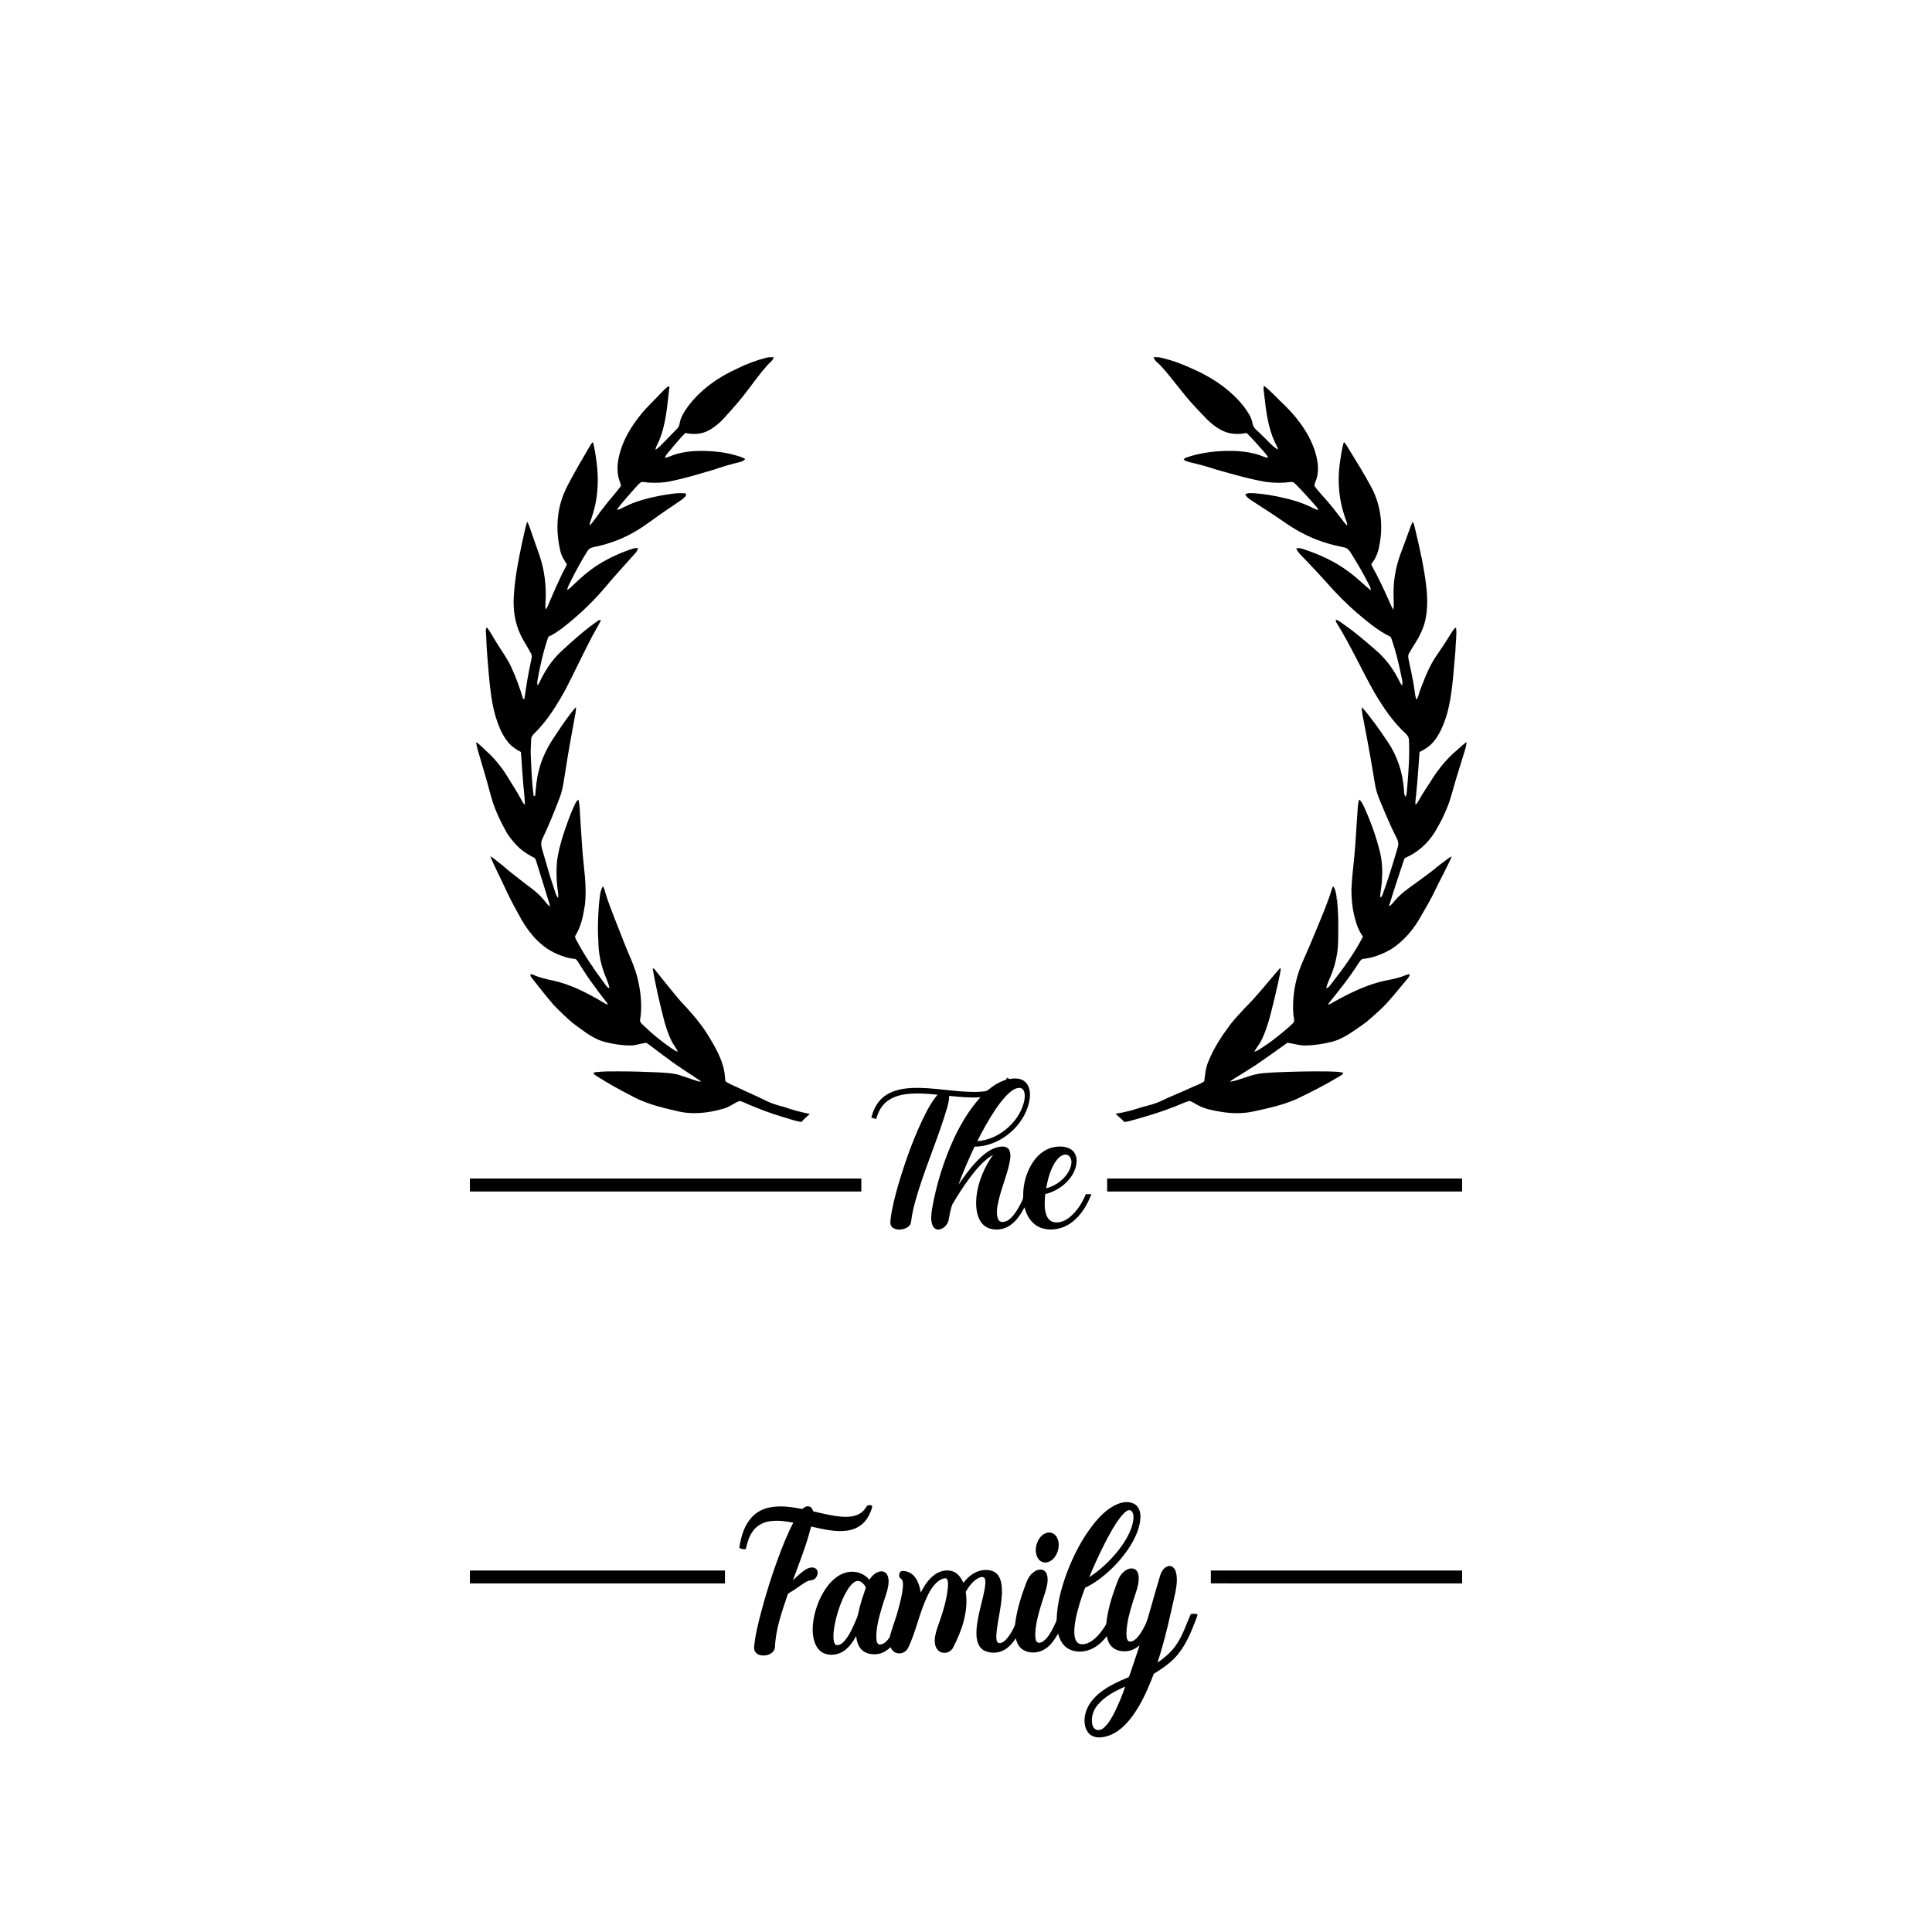
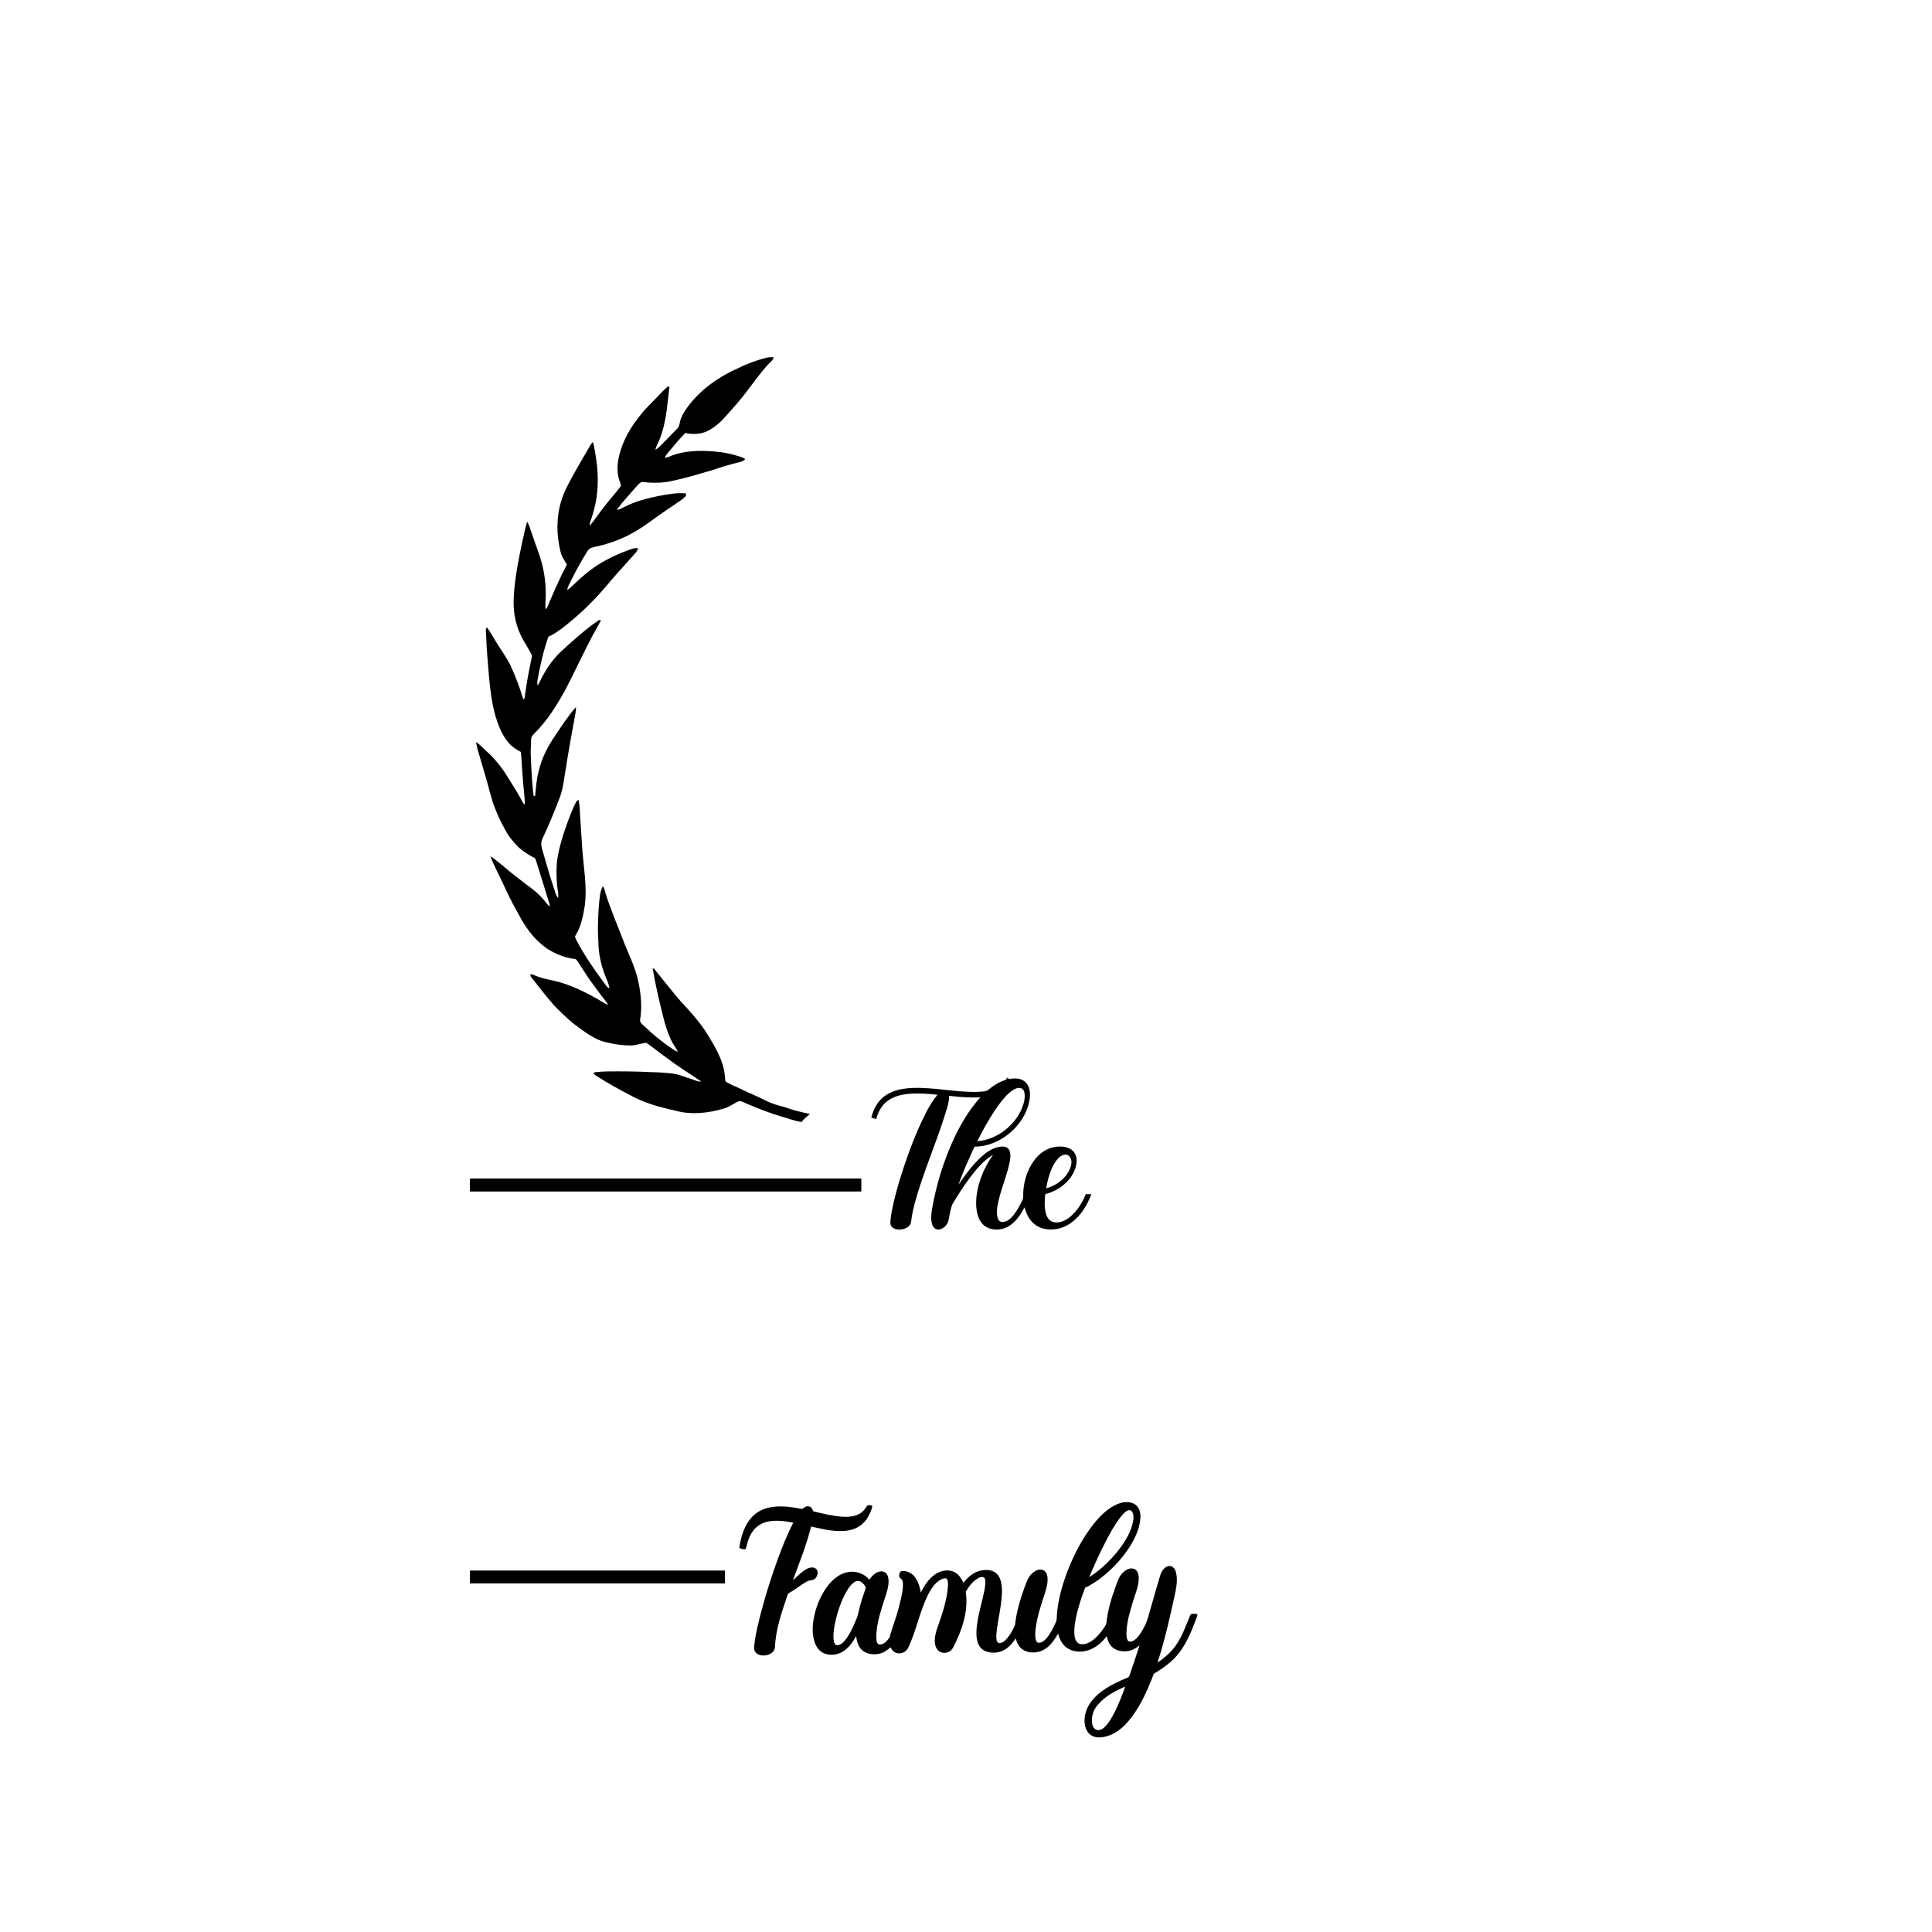
<svg xmlns="http://www.w3.org/2000/svg" version="1.1" viewBox="0 0 2500 2500" height="2500pt" width="2500pt">
  <g id="#000000ff">
    <path d="M 991.56 462.92 C 994.71 462.08 998.00 462.10 1001.24 462.33 C 999.89 466.85 995.74 469.41 992.80 472.79 C 983.68 482.82 975.96 493.99 967.68 504.69 C 958.69 516.92 948.54 528.24 938.33 539.46 C 931.39 547.34 923.23 554.37 913.55 558.63 C 905.08 562.14 895.63 562.21 886.78 560.23 C 879.37 567.73 872.75 575.95 865.93 583.98 C 863.86 586.65 861.19 589.07 860.37 592.47 C 862.20 592.08 864.06 591.66 865.82 590.95 C 880.29 584.62 896.37 583.15 912.00 583.51 C 924.95 583.80 937.95 585.26 950.44 588.79 C 955.19 590.17 960.13 591.26 964.34 594.00 C 962.59 595.91 960.37 597.28 957.82 597.75 C 946.04 600.65 934.36 603.98 922.92 608.00 C 905.43 613.05 888.04 618.52 870.19 622.16 C 860.02 624.67 849.45 625.08 839.03 624.45 C 836.00 624.29 833.00 623.39 829.97 623.73 C 826.83 625.55 824.61 628.52 822.15 631.11 C 814.02 640.44 805.53 649.50 798.19 659.48 C 802.29 659.84 805.50 656.79 809.13 655.39 C 822.48 648.63 837.07 644.90 851.65 641.90 C 863.46 639.74 875.46 637.30 887.51 638.49 C 887.48 639.65 888.08 641.06 887.12 642.03 C 883.92 645.94 879.39 648.38 875.34 651.29 C 867.70 656.70 859.73 661.64 852.18 667.18 C 843.15 673.47 834.46 680.25 825.01 685.91 C 808.73 696.01 790.60 703.07 771.91 707.16 C 767.59 708.03 762.54 708.81 760.16 713.02 C 752.52 725.33 745.49 738.03 739.02 750.99 C 737.16 755.03 734.58 758.85 733.93 763.34 C 737.14 761.97 739.35 759.17 741.90 756.91 C 751.91 747.16 762.58 737.98 774.39 730.47 C 788.29 721.80 803.33 715.03 818.89 709.93 C 821.07 709.18 823.41 709.23 825.69 709.38 C 824.95 711.59 824.00 713.79 822.37 715.50 C 813.92 725.02 805.26 734.35 796.90 743.93 C 789.50 752.19 782.65 760.92 775.10 769.04 C 760.51 785.17 744.33 799.82 727.17 813.17 C 721.54 817.05 716.01 821.22 709.65 823.85 C 703.27 842.02 698.98 860.87 695.61 879.81 C 695.09 882.20 695.08 884.67 695.63 887.07 C 698.17 883.63 699.56 879.54 701.61 875.83 C 707.87 864.22 715.37 853.13 724.98 844.02 C 740.75 829.39 756.80 814.95 774.54 802.72 C 775.54 802.35 776.59 802.27 777.70 802.47 C 773.23 811.62 767.66 820.20 763.20 829.37 C 752.36 850.28 742.48 871.67 731.58 892.55 C 720.68 912.23 708.76 931.70 692.77 947.71 C 690.24 950.24 687.17 953.03 687.29 956.93 C 687.24 962.97 686.59 968.98 686.73 975.03 C 687.50 993.37 688.14 1011.76 690.55 1029.97 C 691.03 1029.94 691.99 1029.87 692.47 1029.83 C 693.60 1018.99 694.18 1008.03 697.14 997.48 C 701.11 980.39 709.47 964.74 719.37 950.40 C 727.55 938.29 735.55 925.96 745.22 914.97 C 745.62 920.62 743.87 926.08 743.06 931.62 C 739.18 952.73 735.26 973.84 732.08 995.07 C 729.85 1007.29 728.87 1019.86 724.48 1031.58 C 717.46 1049.83 710.20 1068.01 701.73 1085.64 C 698.56 1092.12 701.77 1099.14 703.46 1105.55 C 707.55 1119.42 711.31 1133.38 716.04 1147.06 C 717.95 1152.11 718.72 1157.76 722.19 1162.07 C 722.98 1156.93 721.46 1151.87 721.03 1146.78 C 719.89 1135.77 719.80 1124.63 720.84 1113.62 C 723.43 1095.56 729.26 1078.16 735.47 1061.07 C 738.22 1053.73 741.11 1046.42 744.60 1039.40 C 745.43 1037.50 746.83 1035.96 748.44 1034.70 C 750.18 1040.96 750.16 1047.55 750.57 1054.00 C 751.60 1068.48 752.29 1082.97 753.41 1097.44 C 755.04 1121.92 759.83 1146.44 756.84 1171.01 C 754.79 1184.65 752.02 1198.63 744.71 1210.54 C 743.29 1212.61 745.15 1214.86 745.97 1216.79 C 756.10 1235.82 768.15 1253.78 781.12 1270.98 C 783.28 1273.89 785.01 1277.50 788.67 1278.81 C 787.46 1271.43 783.64 1264.85 781.36 1257.79 C 776.74 1244.72 774.20 1230.86 774.25 1216.98 C 773.12 1201.97 773.92 1186.90 774.91 1171.91 C 775.89 1163.48 775.86 1154.47 779.99 1146.84 C 782.33 1149.57 782.64 1153.28 783.73 1156.58 C 790.26 1177.15 798.88 1196.96 806.56 1217.12 C 813.23 1234.67 822.18 1251.50 825.95 1270.03 C 829.51 1286.35 831.00 1303.39 828.27 1319.94 C 827.88 1322.67 830.26 1324.48 831.94 1326.25 C 844.77 1338.50 858.49 1349.91 873.48 1359.46 C 874.64 1360.12 875.94 1360.50 877.22 1360.96 C 874.89 1356.07 871.40 1351.85 868.97 1347.03 C 863.95 1336.83 860.68 1325.90 857.96 1314.91 C 852.80 1294.51 848.10 1273.95 844.55 1253.22 C 845.00 1253.28 845.89 1253.39 846.33 1253.45 C 857.64 1267.48 868.78 1281.63 880.47 1295.34 C 893.86 1309.54 906.95 1324.21 917.07 1340.98 C 925.14 1354.37 933.18 1368.20 936.70 1383.59 C 937.82 1388.69 938.05 1393.93 938.63 1399.12 C 944.54 1403.42 951.61 1405.54 958.05 1408.88 C 968.63 1414.07 979.61 1418.43 990.10 1423.84 C 997.90 1427.85 1006.34 1430.31 1014.82 1432.43 C 1025.58 1436.41 1036.74 1439.13 1047.96 1441.47 C 1044.03 1444.67 1040.34 1448.15 1036.97 1451.93 C 1028.09 1450.42 1019.64 1447.14 1010.98 1444.74 C 996.81 1440.53 982.99 1435.21 969.37 1429.48 C 965.23 1427.95 961.36 1425.42 957.01 1424.64 C 950.02 1427.18 944.25 1432.37 936.98 1434.35 C 916.71 1440.45 894.69 1442.86 874.01 1437.23 C 853.69 1432.68 833.25 1427.28 815.02 1416.90 C 800.69 1409.51 786.59 1401.66 772.96 1393.02 C 771.18 1391.85 769.15 1390.84 768.02 1388.96 C 768.52 1387.29 770.52 1387.58 771.88 1387.27 C 781.21 1386.20 790.62 1386.38 799.99 1386.35 C 817.68 1386.30 835.36 1386.91 853.03 1387.69 C 861.99 1388.49 871.13 1388.48 879.76 1391.32 C 886.66 1393.66 893.56 1395.97 900.46 1398.29 C 902.66 1398.92 904.92 1399.93 907.27 1399.38 C 893.17 1389.58 878.33 1380.84 864.74 1370.31 C 855.77 1364.01 847.25 1357.10 838.37 1350.69 C 837.40 1350.03 836.42 1349.13 835.17 1349.51 C 828.73 1350.33 822.55 1352.89 815.98 1352.81 C 805.31 1352.91 794.69 1351.21 784.34 1348.70 C 767.97 1345.07 754.98 1333.78 741.71 1324.25 C 732.84 1316.84 724.54 1308.75 716.50 1300.45 C 706.93 1289.62 698.27 1278.04 689.20 1266.81 C 687.95 1265.14 686.31 1263.51 686.26 1261.31 C 687.20 1259.66 689.33 1261.38 690.66 1261.63 C 698.42 1265.12 706.76 1266.96 715.06 1268.69 C 738.14 1273.66 759.37 1284.59 779.56 1296.51 C 781.85 1297.89 784.08 1299.69 786.89 1299.80 C 781.54 1292.28 775.54 1285.26 770.31 1277.66 C 762.93 1268.22 756.49 1258.10 750.07 1248.01 C 748.29 1245.51 747.12 1242.14 744.16 1240.83 C 735.93 1240.32 728.03 1237.54 720.50 1234.32 C 700.76 1225.89 685.95 1209.00 675.28 1190.82 C 667.90 1177.41 660.33 1164.09 654.06 1150.11 C 647.68 1136.06 640.38 1122.43 634.41 1108.19 C 638.74 1110.08 642.04 1113.60 645.82 1116.34 C 651.76 1120.70 656.96 1125.97 662.88 1130.35 C 671.82 1137.43 680.86 1144.39 689.98 1151.25 C 695.10 1155.36 699.96 1159.85 704.12 1164.96 C 706.52 1167.73 708.43 1171.02 711.64 1173.00 C 711.17 1168.78 709.40 1164.89 708.24 1160.85 C 704.37 1147.71 700.14 1134.69 696.10 1121.60 C 694.79 1117.93 694.01 1114.05 692.34 1110.54 C 684.66 1106.61 677.10 1102.16 670.86 1096.12 C 663.85 1089.29 657.59 1081.56 653.18 1072.79 C 648.26 1064.15 644.15 1055.07 640.49 1045.84 C 636.02 1034.55 633.39 1022.66 630.09 1011.01 C 626.86 1000.22 623.85 989.37 620.62 978.58 C 618.88 972.50 616.70 966.46 616.13 960.13 C 621.16 963.59 625.19 968.23 629.76 972.25 C 636.49 978.20 642.39 985.02 647.87 992.13 C 654.66 1000.89 659.94 1010.67 665.94 1019.96 C 668.76 1024.52 671.52 1029.13 674.04 1033.87 C 675.49 1036.52 676.72 1039.44 679.17 1041.38 C 679.06 1029.24 676.94 1017.17 676.38 1005.03 C 675.37 994.39 675.02 983.70 674.06 973.07 C 667.87 969.87 661.94 965.91 657.50 960.45 C 649.44 950.81 644.95 938.81 641.21 926.97 C 636.24 909.72 634.27 891.80 632.64 873.98 C 631.30 856.97 629.51 839.98 629.12 822.92 C 629.16 819.23 627.50 815.07 629.91 811.83 C 634.95 817.82 638.24 825.01 642.53 831.53 C 648.90 842.20 656.61 852.11 661.68 863.53 C 667.79 876.66 672.70 890.34 676.85 904.21 C 677.26 904.35 678.07 904.62 678.48 904.76 C 680.54 892.56 681.98 880.25 684.53 868.13 C 685.70 862.32 686.97 856.53 688.05 850.71 C 688.78 847.45 686.49 844.68 685.08 841.98 C 681.42 835.08 676.90 828.65 673.68 821.52 C 666.18 806.22 663.88 788.84 664.82 771.96 C 666.19 748.40 670.68 725.14 675.61 702.11 C 677.87 693.13 679.22 683.91 682.10 675.11 C 685.26 679.86 686.26 685.59 688.37 690.82 C 693.74 707.29 700.91 723.30 703.72 740.50 C 705.43 749.89 706.21 759.46 706.25 769.01 C 706.38 775.52 705.22 782.02 705.98 788.52 C 708.70 785.98 709.58 782.23 711.03 778.95 C 716.22 766.62 721.70 754.41 727.46 742.35 C 729.63 738.32 731.96 734.36 733.52 730.03 C 729.88 724.85 726.46 719.33 725.13 713.06 C 719.92 691.88 719.82 669.22 726.23 648.28 C 730.43 634.23 738.01 621.59 745.02 608.83 C 750.76 598.40 757.05 588.30 762.85 577.92 C 764.02 575.78 765.42 573.77 767.05 571.95 C 767.48 573.26 768.02 574.62 768.34 576.00 C 772.22 595.35 774.78 615.19 772.92 634.93 C 771.82 648.64 768.54 662.13 763.84 675.03 C 763.20 676.67 763.21 678.44 763.19 680.18 C 770.07 672.27 775.59 663.29 782.21 655.18 C 788.85 646.49 796.29 638.46 802.87 629.73 C 804.29 628.09 802.75 625.96 802.37 624.22 C 797.71 612.71 798.45 599.78 801.57 587.98 C 806.36 569.04 816.66 551.96 828.85 536.88 C 836.18 527.59 844.93 519.60 853.01 510.99 C 856.58 507.55 859.72 503.65 863.65 500.60 C 864.45 499.55 866.92 500.35 866.09 501.92 C 863.21 525.58 861.87 550.02 852.01 572.10 C 850.48 575.28 848.67 578.39 848.12 581.93 C 852.68 579.37 856.07 575.31 859.70 571.63 C 865.24 565.86 870.89 560.20 876.47 554.46 C 878.25 552.73 879.06 550.33 879.43 547.93 C 880.80 539.53 885.66 532.27 890.55 525.51 C 906.82 504.01 929.46 487.96 953.91 476.98 C 965.89 470.92 978.56 466.26 991.56 462.92 Z" opacity="1.00" fill="#000000" />
-     <path d="M 1492.77 462.27 C 1500.33 461.48 1507.55 464.21 1514.71 466.19 C 1527.52 469.99 1539.65 475.62 1551.75 481.21 C 1573.64 491.93 1594.03 506.51 1609.26 525.71 C 1614.22 532.39 1619.33 539.49 1620.81 547.88 C 1621.61 554.61 1628.25 557.96 1632.35 562.62 C 1639.52 569.01 1645.43 577.03 1653.80 581.94 C 1653.06 578.21 1651.00 575.00 1649.40 571.63 C 1640.67 552.54 1638.19 531.48 1635.91 510.84 C 1635.78 507.00 1634.08 502.99 1635.70 499.29 C 1643.43 505.17 1649.90 512.49 1656.90 519.18 C 1675.76 536.68 1692.50 557.52 1700.99 582.10 C 1704.81 594.05 1707.46 607.16 1703.58 619.45 C 1702.87 622.62 1700.69 625.57 1700.83 628.83 C 1705.59 635.41 1711.31 641.25 1716.58 647.43 C 1722.54 654.22 1728.14 661.31 1733.61 668.50 C 1736.86 672.36 1739.51 676.77 1743.33 680.16 C 1743.39 675.94 1741.11 672.25 1740.02 668.30 C 1732.68 646.87 1730.63 623.77 1733.46 601.33 C 1734.94 591.49 1735.99 581.48 1739.01 571.97 C 1741.91 574.87 1743.78 578.56 1745.93 582.02 C 1756.04 598.40 1766.17 614.78 1775.23 631.77 C 1786.86 654.46 1790.08 681.10 1784.82 706.00 C 1783.47 714.75 1779.99 723.10 1774.40 730.00 C 1776.09 734.65 1778.83 738.79 1781.13 743.15 C 1785.66 752.27 1790.20 761.38 1794.30 770.71 C 1797.36 776.77 1799.34 783.38 1803.12 789.07 C 1804.09 780.41 1802.85 771.68 1803.31 763.00 C 1803.67 747.70 1806.68 732.47 1811.79 718.06 C 1815.48 708.38 1819.09 698.66 1822.56 688.90 C 1824.43 684.38 1825.48 679.51 1828.09 675.31 C 1829.98 677.81 1830.28 681.01 1831.02 683.96 C 1837.28 710.08 1843.31 736.35 1846.05 763.11 C 1847.78 782.13 1847.02 802.16 1838.27 819.54 C 1834.10 828.87 1827.86 837.03 1822.99 845.97 C 1821.48 848.94 1822.56 852.35 1823.17 855.43 C 1825.86 868.21 1828.76 880.96 1830.52 893.92 C 1831.11 897.76 1831.36 901.71 1832.85 905.36 C 1835.88 901.23 1836.23 895.93 1838.26 891.32 C 1844.33 875.75 1850.30 859.82 1860.31 846.26 C 1865.78 838.05 1871.36 829.91 1876.51 821.49 C 1878.54 818.34 1880.42 815.05 1882.98 812.29 L 1884.23 812.86 C 1885.22 822.49 1883.42 832.31 1883.33 842.03 C 1881.03 865.98 1879.94 890.16 1874.93 913.76 C 1872.71 924.62 1869.11 935.18 1864.35 945.19 C 1861.29 951.24 1857.73 957.13 1852.97 962.00 C 1848.45 966.76 1842.76 970.21 1836.90 973.05 C 1835.51 990.02 1834.66 1007.04 1832.86 1023.97 C 1832.59 1029.79 1831.15 1035.54 1831.59 1041.39 C 1834.13 1039.56 1835.33 1036.59 1836.87 1033.97 C 1842.22 1024.46 1848.62 1015.61 1854.31 1006.31 C 1862.99 993.00 1873.32 980.72 1885.52 970.50 C 1889.56 966.98 1893.38 963.17 1897.80 960.12 C 1897.29 967.01 1894.64 973.51 1892.71 980.09 C 1889.73 989.69 1886.88 999.32 1883.87 1008.90 C 1880.09 1021.14 1877.32 1033.72 1872.39 1045.57 C 1868.83 1054.07 1864.97 1062.47 1860.28 1070.42 C 1851.85 1086.53 1838.61 1100.37 1822.12 1108.29 C 1820.02 1109.41 1817.10 1110.03 1816.68 1112.79 C 1810.15 1132.81 1803.23 1152.74 1797.27 1172.92 C 1800.44 1171.31 1802.40 1168.29 1804.67 1165.69 C 1809.71 1159.70 1815.67 1154.53 1822.00 1149.93 C 1832.31 1142.63 1842.43 1135.07 1852.55 1127.51 C 1857.20 1123.82 1861.64 1119.88 1866.51 1116.47 C 1870.53 1113.65 1874.13 1110.15 1878.67 1108.12 C 1871.87 1123.56 1863.53 1138.27 1856.32 1153.52 C 1851.09 1164.27 1845.12 1174.63 1839.06 1184.93 C 1829.71 1202.10 1816.71 1217.60 1800.18 1228.24 C 1788.95 1234.69 1776.51 1239.66 1763.53 1240.80 C 1760.41 1241.67 1759.11 1245.04 1757.30 1247.41 C 1745.64 1265.86 1731.72 1282.71 1718.19 1299.79 C 1721.23 1299.72 1723.66 1297.80 1726.19 1296.34 C 1744.57 1286.04 1763.66 1276.64 1784.04 1270.99 C 1793.26 1268.42 1802.83 1267.30 1811.97 1264.38 C 1816.08 1263.23 1819.86 1260.99 1824.17 1260.56 C 1823.86 1264.31 1820.87 1266.81 1818.71 1269.59 C 1808.90 1281.07 1799.64 1293.06 1789.00 1303.80 C 1780.32 1311.54 1772.09 1319.86 1762.53 1326.54 C 1750.12 1334.99 1737.84 1344.62 1722.95 1348.18 C 1711.84 1350.93 1700.43 1352.72 1688.98 1352.82 C 1681.13 1353.09 1673.69 1350.25 1666.00 1349.29 C 1652.53 1358.74 1639.25 1368.46 1625.66 1377.73 C 1615.70 1384.12 1605.66 1390.39 1595.60 1396.64 C 1594.13 1397.50 1592.74 1398.50 1591.64 1399.81 C 1604.10 1397.70 1615.60 1391.78 1628.05 1389.56 C 1634.31 1388.38 1640.71 1388.46 1647.04 1387.77 C 1671.35 1386.67 1695.69 1386.05 1720.03 1386.45 C 1726.11 1386.60 1732.25 1386.76 1738.23 1388.05 C 1737.28 1391.07 1734.10 1392.15 1731.67 1393.70 C 1714.54 1404.05 1696.65 1413.05 1678.64 1421.73 C 1660.96 1429.75 1641.88 1433.89 1623.00 1437.98 C 1608.61 1441.32 1593.58 1440.99 1579.08 1438.56 C 1569.17 1436.83 1559.02 1435.03 1550.13 1430.06 C 1546.42 1428.30 1543.08 1425.61 1539.07 1424.63 C 1531.44 1426.60 1524.45 1430.62 1516.94 1433.05 C 1499.07 1440.17 1480.54 1445.34 1462.04 1450.51 C 1459.70 1451.11 1457.33 1451.54 1454.97 1451.92 C 1451.58 1447.91 1447.08 1445.05 1443.69 1441.09 C 1455.36 1439.49 1466.77 1436.27 1477.91 1432.53 C 1486.54 1430.41 1495.20 1428.20 1503.24 1424.32 C 1515.02 1418.55 1527.31 1413.91 1539.20 1408.36 C 1545.56 1405.21 1552.55 1403.32 1558.37 1399.13 C 1559.24 1390.49 1560.21 1381.73 1563.59 1373.64 C 1570.51 1356.39 1580.81 1340.73 1591.85 1325.88 C 1597.73 1318.42 1604.21 1311.48 1610.67 1304.53 C 1626.83 1288.54 1640.83 1270.59 1655.69 1253.42 C 1656.13 1253.36 1657.02 1253.26 1657.47 1253.20 C 1655.75 1264.91 1652.68 1276.37 1650.15 1287.93 C 1645.47 1306.91 1641.51 1326.31 1633.25 1344.15 C 1630.54 1350.15 1626.25 1355.22 1622.94 1360.88 C 1627.16 1360.11 1630.42 1357.17 1634.00 1355.04 C 1643.06 1349.27 1651.53 1342.66 1659.79 1335.81 C 1664.27 1331.94 1669.01 1328.34 1673.05 1323.99 C 1676.10 1321.15 1673.94 1316.74 1673.64 1313.27 C 1671.89 1291.44 1675.55 1269.27 1683.74 1248.99 C 1687.98 1238.39 1693.07 1228.17 1697.28 1217.57 C 1705.02 1198.44 1713.49 1179.60 1720.32 1160.12 C 1721.93 1155.71 1722.84 1151.04 1724.98 1146.83 C 1727.54 1149.23 1727.95 1152.81 1728.74 1156.06 C 1729.27 1158.83 1730.15 1161.73 1729.21 1164.53 C 1729.77 1163.76 1730.54 1163.25 1731.53 1163.56 L 1730.14 1164.22 C 1731.16 1175.79 1731.91 1187.39 1731.74 1199.01 C 1731.53 1210.96 1732.11 1223.02 1730.04 1234.84 C 1728.50 1244.56 1725.74 1254.09 1721.91 1263.16 C 1719.90 1268.30 1717.18 1273.23 1716.23 1278.73 C 1719.89 1277.86 1721.62 1274.39 1723.76 1271.68 C 1738.50 1252.85 1752.66 1233.36 1763.66 1212.07 C 1758.62 1204.82 1755.20 1196.57 1753.22 1187.98 C 1749.92 1175.96 1748.77 1163.47 1748.73 1151.05 C 1749.31 1136.95 1751.01 1122.94 1752.41 1108.92 C 1754.25 1090.67 1754.92 1072.33 1756.37 1054.06 C 1756.76 1047.60 1756.81 1041.00 1758.62 1034.74 C 1761.78 1036.70 1763.24 1040.23 1764.78 1043.46 C 1773.59 1062.71 1780.90 1082.69 1785.83 1103.30 C 1788.80 1115.63 1789.09 1128.46 1788.08 1141.06 C 1787.59 1147.82 1786.21 1154.48 1785.87 1161.25 C 1786.89 1160.61 1788.31 1160.22 1788.61 1158.85 C 1796.18 1138.17 1802.66 1117.10 1808.80 1095.95 C 1810.20 1091.63 1808.83 1087.12 1806.72 1083.31 C 1801.32 1072.76 1796.54 1061.92 1791.90 1051.02 C 1787.22 1039.22 1781.27 1027.73 1779.29 1015.06 C 1774.93 988.24 1770.16 961.50 1764.95 934.83 C 1764.02 928.24 1761.74 921.77 1762.28 915.05 C 1774.66 929.17 1785.41 944.62 1795.88 960.18 C 1807.87 977.86 1814.74 998.79 1816.57 1020.02 C 1817.01 1023.74 1816.32 1028.08 1818.99 1031.13 C 1820.80 1026.64 1820.41 1021.74 1821.09 1017.04 C 1822.73 996.93 1824.22 976.75 1823.13 956.57 C 1822.76 953.62 1820.97 951.11 1818.84 949.15 C 1802.42 934.13 1789.98 915.42 1778.66 896.43 C 1761.75 866.68 1747.82 835.28 1729.67 806.22 C 1728.71 804.91 1728.51 803.30 1728.47 801.75 C 1732.90 803.08 1736.28 806.37 1740.07 808.87 C 1754.15 818.60 1767.08 829.85 1779.97 841.07 C 1793.57 852.44 1804.01 867.24 1811.67 883.14 C 1812.38 884.52 1813.29 885.83 1814.20 887.13 C 1815.61 882.48 1813.71 877.76 1812.95 873.17 C 1809.91 857.63 1805.92 842.27 1800.84 827.27 C 1800.33 826.12 1800.09 824.75 1799.16 823.89 C 1782.88 816.11 1769.13 804.18 1755.41 792.67 C 1741.72 780.69 1728.82 767.81 1716.89 754.08 C 1707.80 743.86 1698.33 733.99 1688.95 724.04 C 1684.79 719.45 1679.57 715.46 1677.26 709.51 C 1680.18 709.00 1683.18 709.35 1685.97 710.37 C 1706.95 717.21 1727.47 726.39 1745.12 739.81 C 1755.26 747.03 1764.04 755.91 1773.60 763.84 C 1774.13 760.09 1771.48 757.08 1770.03 753.88 C 1763.50 740.80 1755.92 728.29 1748.26 715.86 C 1746.29 712.62 1743.76 709.26 1739.82 708.47 C 1730.13 706.34 1720.39 704.30 1711.05 700.91 C 1692.89 694.98 1676.08 685.59 1660.48 674.66 C 1646.65 664.93 1632.23 656.09 1618.15 646.75 C 1615.39 644.99 1613.00 642.70 1611.22 639.96 C 1614.52 637.21 1619.06 638.41 1623.00 638.22 C 1635.27 639.10 1647.45 641.20 1659.46 643.89 C 1671.61 646.44 1683.57 650.10 1694.83 655.40 C 1698.52 656.95 1701.94 659.41 1706.03 659.83 C 1704.73 656.73 1702.29 654.37 1700.08 651.94 C 1692.71 643.64 1685.31 635.36 1677.51 627.46 C 1675.50 625.52 1673.18 622.93 1670.07 623.69 C 1659.42 625.14 1648.53 625.07 1637.90 623.55 C 1616.25 619.82 1595.15 613.60 1574.03 607.69 C 1563.63 604.26 1553.09 601.25 1542.43 598.78 C 1538.66 597.88 1534.74 597.07 1531.58 594.71 C 1532.50 593.52 1533.59 592.39 1535.13 592.03 C 1555.92 584.86 1578.14 582.79 1600.02 583.62 C 1611.51 584.42 1623.11 586.06 1633.84 590.45 C 1636.06 591.36 1638.36 592.06 1640.75 592.51 C 1640.09 589.24 1637.43 587.02 1635.47 584.52 C 1628.12 576.32 1621.02 567.88 1613.08 560.24 C 1601.52 562.74 1588.84 561.86 1578.60 555.53 C 1565.50 548.41 1556.24 536.43 1546.00 525.94 C 1530.21 509.25 1517.44 490.00 1501.84 473.15 C 1498.79 469.55 1493.92 467.17 1492.77 462.27 Z" opacity="1.00" fill="#000000" />
    <path d="M 1303.25 1394.52 C 1304.14 1395.06 1305.05 1395.62 1305.98 1396.19 C 1312.62 1395.15 1320.23 1394.83 1325.78 1399.28 C 1332.25 1404.42 1333.45 1413.49 1332.53 1421.21 C 1330.50 1436.83 1322.25 1451.21 1311.07 1462.11 C 1297.80 1475.05 1279.82 1483.73 1261.08 1483.74 C 1253.50 1499.91 1246.21 1516.24 1240.20 1533.07 C 1249.29 1519.81 1258.87 1506.65 1270.95 1495.93 C 1277.98 1489.76 1286.41 1484.31 1295.99 1483.66 C 1299.71 1483.38 1304.09 1484.49 1305.92 1488.08 C 1308.34 1492.99 1307.36 1498.71 1306.50 1503.90 C 1302.55 1523.14 1294.06 1541.16 1290.71 1560.55 C 1289.87 1566.34 1289.30 1572.60 1291.78 1578.08 C 1292.87 1580.40 1295.52 1581.53 1298.01 1581.21 C 1303.64 1580.75 1308.03 1576.59 1311.45 1572.44 C 1316.06 1566.74 1319.43 1560.18 1322.68 1553.64 C 1323.60 1551.88 1324.10 1549.93 1324.00 1547.96 C 1323.77 1531.93 1328.24 1515.65 1337.51 1502.50 C 1344.16 1493.05 1354.24 1485.48 1365.93 1483.99 C 1373.07 1483.12 1381.08 1483.55 1387.00 1488.11 C 1391.77 1491.77 1393.60 1498.14 1393.07 1503.95 C 1392.14 1515.11 1385.66 1525.12 1377.36 1532.33 C 1370.28 1538.55 1361.67 1542.89 1352.55 1545.20 C 1351.78 1554.09 1350.97 1563.36 1353.91 1571.96 C 1355.37 1576.36 1358.75 1580.41 1363.45 1581.43 C 1371.12 1583.08 1378.80 1579.51 1384.60 1574.70 C 1393.87 1566.92 1400.50 1556.39 1405.02 1545.26 C 1407.42 1545.24 1409.83 1545.24 1412.26 1545.26 C 1406.95 1558.98 1399.20 1572.29 1387.36 1581.37 C 1377.52 1589.02 1364.42 1592.65 1352.11 1590.24 C 1344.93 1588.88 1338.30 1584.90 1333.77 1579.17 C 1329.77 1574.28 1327.37 1568.34 1325.72 1562.31 C 1320.92 1571.17 1315.29 1580.08 1306.76 1585.79 C 1299.64 1590.65 1290.43 1592.19 1282.09 1590.10 C 1275.28 1588.54 1269.70 1583.38 1266.94 1577.06 C 1262.81 1567.73 1262.59 1557.19 1263.68 1547.20 C 1266.03 1528.07 1274.02 1509.94 1285.07 1494.27 C 1272.73 1501.49 1263.52 1512.78 1254.97 1524.00 C 1246.77 1535.03 1239.28 1546.59 1232.36 1558.45 C 1229.67 1565.22 1228.86 1572.56 1227.27 1579.64 C 1225.73 1585.22 1220.93 1590.15 1215.08 1590.98 C 1211.29 1591.59 1207.81 1588.84 1206.59 1585.40 C 1204.00 1578.56 1205.03 1571.03 1206.14 1563.99 C 1211.65 1532.48 1221.26 1501.68 1234.66 1472.63 C 1243.66 1453.69 1254.54 1435.42 1268.70 1419.86 C 1255.18 1420.70 1241.66 1419.46 1228.23 1418.05 C 1228.05 1428.46 1223.94 1438.16 1221.03 1448.00 C 1209.43 1483.89 1194.34 1518.61 1184.22 1554.99 C 1181.87 1563.52 1179.97 1572.20 1178.94 1581.01 C 1178.58 1584.77 1175.60 1587.67 1172.30 1589.16 C 1166.84 1591.59 1159.72 1592.10 1154.78 1588.29 C 1151.28 1585.54 1152.11 1580.70 1152.51 1576.87 C 1154.44 1561.51 1158.51 1546.53 1162.77 1531.69 C 1172.41 1499.62 1183.71 1467.87 1199.11 1438.07 C 1203.14 1430.50 1207.54 1423.07 1213.15 1416.55 C 1199.69 1415.27 1186.07 1414.08 1172.59 1415.80 C 1163.41 1417.00 1154.11 1419.82 1146.91 1425.86 C 1140.09 1431.43 1136.05 1439.62 1133.86 1448.02 C 1131.72 1447.42 1129.58 1446.82 1127.46 1446.24 C 1129.92 1436.45 1134.52 1426.85 1142.34 1420.22 C 1152.42 1411.50 1166.08 1408.60 1179.05 1407.90 C 1208.52 1406.39 1237.60 1414.09 1267.06 1412.79 C 1271.24 1412.23 1276.22 1412.92 1279.50 1409.70 C 1285.96 1404.24 1293.39 1399.88 1301.47 1397.31 C 1302.05 1396.37 1302.64 1395.43 1303.25 1394.52 M 1306.03 1414.07 C 1298.76 1420.55 1292.98 1428.48 1287.53 1436.50 C 1279.00 1449.34 1271.51 1462.86 1264.64 1476.65 C 1277.72 1475.82 1290.20 1470.37 1300.45 1462.35 C 1311.96 1453.37 1321.11 1440.95 1324.86 1426.72 C 1325.98 1422.18 1326.65 1417.28 1325.27 1412.73 C 1324.48 1409.98 1322.03 1407.62 1319.05 1407.75 C 1314.00 1407.81 1309.70 1410.93 1306.03 1414.07 M 1375.41 1494.64 C 1370.28 1496.75 1366.79 1501.40 1364.03 1506.03 C 1358.49 1515.75 1355.69 1526.75 1353.70 1537.68 C 1366.67 1534.33 1378.53 1525.47 1384.19 1513.17 C 1386.34 1508.27 1387.72 1502.13 1384.65 1497.32 C 1382.76 1494.26 1378.63 1493.18 1375.41 1494.64 Z" opacity="1.00" fill="#000000" />
    <path d="M 608.04 1525.01 C 776.88 1525.02 945.72 1524.99 1114.57 1525.02 C 1114.54 1530.61 1114.55 1536.21 1114.56 1541.81 C 945.72 1541.80 776.88 1541.78 608.05 1541.82 C 608.04 1536.21 608.05 1530.60 608.04 1525.01 Z" opacity="1.00" fill="#000000" />
-     <path d="M 1432.65 1525.01 C 1585.75 1525.01 1738.85 1525.01 1891.95 1525.00 C 1891.95 1530.60 1891.94 1536.20 1891.96 1541.81 C 1738.86 1541.79 1585.75 1541.80 1432.65 1541.81 C 1432.64 1536.20 1432.64 1530.60 1432.65 1525.01 Z" opacity="1.00" fill="#000000" />
    <path d="M 1447.02 1945.87 C 1454.03 1943.23 1462.59 1942.45 1469.05 1946.89 C 1474.48 1950.67 1476.01 1957.82 1475.70 1964.07 C 1475.01 1975.94 1470.27 1987.17 1464.40 1997.37 C 1455.32 2012.72 1443.32 2026.26 1429.71 2037.74 C 1421.88 2044.29 1413.44 2050.26 1404.13 2054.52 C 1398.97 2067.93 1394.54 2081.69 1391.80 2095.82 C 1390.49 2103.27 1389.42 2110.96 1390.75 2118.49 C 1391.41 2122.22 1393.57 2126.22 1397.47 2127.31 C 1402.73 2128.54 1408.10 2126.41 1412.45 2123.53 C 1419.38 2118.84 1424.76 2112.20 1429.27 2105.23 C 1430.22 2103.59 1431.43 2101.99 1431.65 2100.08 C 1433.43 2083.55 1438.27 2067.53 1443.98 2051.98 C 1446.23 2045.95 1448.21 2039.48 1453.05 2034.96 C 1456.80 2031.28 1462.47 2028.06 1467.78 2030.24 C 1472.00 2031.94 1473.31 2036.91 1473.53 2041.04 C 1473.83 2051.84 1469.23 2061.86 1466.16 2072.00 C 1462.05 2085.33 1458.03 2098.94 1457.63 2112.99 C 1457.73 2116.42 1457.46 2120.38 1459.77 2123.24 C 1462.00 2125.17 1465.39 2123.92 1467.60 2122.51 C 1473.32 2118.43 1476.87 2112.12 1480.17 2106.08 C 1485.30 2097.11 1487.02 2086.79 1490.13 2077.05 C 1493.86 2064.08 1497.43 2051.05 1501.43 2038.16 C 1503.15 2032.80 1506.91 2027.02 1512.99 2026.36 C 1517.19 2026.06 1520.28 2029.74 1521.36 2033.45 C 1524.03 2042.07 1522.61 2051.29 1521.03 2059.99 C 1514.30 2090.68 1507.58 2121.45 1497.83 2151.36 C 1507.55 2144.80 1516.61 2136.93 1522.98 2126.98 C 1530.86 2115.19 1535.09 2101.53 1540.84 2088.71 C 1543.62 2088.09 1546.69 2087.87 1549.43 2088.84 C 1549.67 2090.94 1548.44 2092.89 1547.84 2094.87 C 1541.95 2110.16 1535.89 2125.73 1525.74 2138.78 C 1517.11 2150.24 1505.13 2158.48 1493.04 2165.86 C 1484.16 2188.79 1474.15 2212.08 1457.28 2230.41 C 1448.78 2239.49 1437.64 2246.99 1424.95 2248.05 C 1418.82 2248.77 1411.96 2247.08 1408.09 2241.98 C 1402.77 2235.05 1402.52 2225.53 1404.53 2217.37 C 1407.38 2205.69 1415.58 2196.11 1425.03 2189.06 C 1435.31 2181.32 1447.04 2175.79 1458.89 2170.91 C 1460.77 2170.50 1461.37 2168.66 1461.91 2167.08 C 1466.32 2154.50 1470.42 2141.81 1474.56 2129.14 C 1469.86 2132.99 1464.28 2136.07 1458.13 2136.63 C 1451.16 2137.34 1443.45 2135.79 1438.43 2130.60 C 1434.87 2126.99 1433.19 2122.05 1432.13 2117.22 C 1426.49 2124.59 1419.34 2131.11 1410.61 2134.56 C 1401.85 2138.03 1391.45 2138.36 1383.01 2133.83 C 1375.44 2129.89 1371.25 2121.82 1369.17 2113.87 C 1364.87 2121.34 1359.92 2128.83 1352.58 2133.63 C 1344.11 2139.28 1332.20 2140.11 1323.47 2134.61 C 1318.38 2131.40 1315.76 2125.64 1314.39 2120.00 C 1310.98 2124.96 1307.24 2129.85 1302.22 2133.28 C 1294.58 2138.85 1284.08 2140.10 1275.30 2136.66 C 1270.98 2134.96 1267.59 2131.35 1265.86 2127.09 C 1263.14 2120.45 1263.17 2113.08 1263.82 2106.05 C 1265.56 2088.85 1271.19 2072.39 1274.27 2055.44 C 1274.82 2051.23 1275.77 2046.75 1274.32 2042.65 C 1273.02 2039.60 1269.03 2040.63 1266.69 2041.65 C 1259.08 2045.43 1253.90 2052.63 1249.64 2059.74 C 1253.51 2084.74 1244.77 2109.69 1233.46 2131.64 C 1230.77 2137.53 1223.16 2140.48 1217.24 2137.83 C 1212.95 2136.00 1210.53 2131.48 1209.89 2127.06 C 1208.84 2120.19 1210.63 2113.29 1212.78 2106.82 C 1219.10 2089.08 1225.34 2070.96 1226.70 2052.06 C 1226.58 2048.76 1227.31 2044.10 1223.95 2042.18 C 1217.66 2042.45 1212.43 2046.80 1208.56 2051.42 C 1201.61 2060.00 1197.52 2070.42 1193.69 2080.66 C 1187.44 2097.51 1183.25 2115.13 1175.55 2131.43 C 1173.32 2137.03 1166.93 2140.60 1161.00 2139.21 C 1156.93 2138.46 1154.01 2135.21 1152.40 2131.59 C 1147.96 2135.46 1142.92 2138.98 1137.02 2140.06 C 1129.48 2141.50 1120.84 2140.31 1115.09 2134.88 C 1110.35 2130.25 1108.65 2123.54 1107.81 2117.20 C 1103.97 2124.19 1099.24 2130.93 1092.76 2135.73 C 1085.37 2141.16 1075.17 2143.00 1066.57 2139.49 C 1060.67 2137.12 1056.53 2131.67 1054.42 2125.82 C 1050.82 2115.91 1051.15 2105.03 1052.88 2094.78 C 1055.64 2079.43 1061.63 2064.51 1071.09 2052.06 C 1077.75 2043.46 1086.85 2035.90 1097.89 2034.18 C 1107.89 2032.45 1118.51 2036.39 1125.03 2044.16 C 1128.06 2039.49 1132.24 2035.17 1137.78 2033.71 C 1141.16 2032.71 1145.25 2033.67 1147.34 2036.65 C 1150.00 2040.58 1150.11 2045.60 1149.61 2050.17 C 1148.45 2059.93 1144.35 2068.98 1141.65 2078.36 C 1137.56 2092.20 1133.31 2106.45 1134.06 2121.04 C 1134.24 2123.92 1135.19 2128.45 1139.01 2128.03 C 1144.49 2127.49 1148.39 2122.70 1151.27 2118.43 C 1154.41 2105.92 1159.56 2094.00 1162.64 2081.46 C 1165.12 2072.07 1167.69 2062.63 1168.38 2052.92 C 1168.48 2050.34 1168.56 2047.71 1167.81 2045.25 C 1166.72 2042.88 1163.40 2041.90 1163.42 2038.98 C 1163.38 2036.36 1164.79 2032.68 1167.91 2032.81 C 1173.72 2032.74 1179.46 2035.40 1183.18 2039.86 C 1188.09 2045.73 1190.24 2053.32 1191.51 2060.73 C 1195.94 2051.95 1201.44 2043.30 1209.59 2037.52 C 1216.15 2032.89 1224.90 2030.55 1232.69 2033.29 C 1239.53 2035.56 1243.89 2041.92 1246.63 2048.27 C 1251.77 2041.40 1258.55 2035.41 1266.89 2032.89 C 1273.36 2030.98 1280.78 2030.72 1286.81 2034.14 C 1291.86 2036.99 1294.44 2042.68 1295.56 2048.15 C 1297.49 2058.03 1296.23 2068.16 1294.89 2078.04 C 1293.13 2091.03 1289.82 2103.84 1289.22 2116.97 C 1289.33 2119.99 1288.96 2124.13 1291.98 2125.95 C 1296.57 2126.94 1300.34 2123.25 1303.12 2120.10 C 1307.41 2114.85 1310.93 2108.89 1313.43 2102.61 C 1315.38 2085.67 1320.13 2069.19 1326.06 2053.24 C 1328.23 2047.44 1330.16 2041.22 1334.73 2036.79 C 1338.36 2033.14 1343.59 2029.95 1348.92 2031.40 C 1352.79 2032.35 1354.78 2036.40 1355.32 2040.07 C 1356.32 2046.76 1354.53 2053.47 1352.64 2059.86 C 1347.70 2075.13 1342.38 2090.44 1340.23 2106.42 C 1339.65 2111.55 1339.14 2116.85 1340.32 2121.95 C 1340.74 2123.74 1342.03 2125.75 1344.13 2125.70 C 1348.47 2125.86 1351.84 2122.56 1354.51 2119.54 C 1359.57 2113.46 1362.96 2106.22 1366.26 2099.10 C 1367.96 2095.67 1367.27 2091.73 1367.73 2088.07 C 1369.32 2069.48 1374.49 2051.39 1380.99 2033.98 C 1389.79 2011.09 1401.27 1988.99 1416.84 1969.95 C 1425.14 1960.06 1434.78 1950.60 1447.02 1945.87 M 1450.52 1962.45 C 1441.93 1973.37 1435.44 1985.74 1429.06 1998.03 C 1422.03 2012.08 1415.44 2026.34 1409.44 2040.86 C 1423.31 2032.01 1435.40 2020.56 1445.81 2007.86 C 1454.10 1997.49 1461.55 1986.08 1465.20 1973.20 C 1466.39 1968.54 1467.41 1963.54 1466.16 1958.80 C 1465.49 1956.20 1463.09 1953.36 1460.15 1954.27 C 1456.05 1955.69 1453.22 1959.24 1450.52 1962.45 M 1107.23 2046.24 C 1100.74 2049.68 1096.98 2056.43 1093.54 2062.64 C 1086.90 2075.66 1082.45 2089.76 1079.79 2104.11 C 1078.74 2110.65 1077.78 2117.42 1079.05 2124.01 C 1079.53 2126.02 1080.57 2128.82 1083.06 2128.87 C 1087.68 2128.90 1091.18 2125.27 1093.93 2121.98 C 1100.09 2114.19 1103.90 2104.90 1107.84 2095.87 C 1110.80 2089.63 1111.35 2082.64 1113.44 2076.11 C 1115.30 2068.66 1118.33 2061.53 1120.38 2054.16 C 1118.04 2049.49 1112.98 2043.93 1107.23 2046.24 M 1420.20 2206.41 C 1414.43 2213.30 1411.45 2222.74 1413.48 2231.63 C 1414.22 2234.87 1416.52 2238.20 1420.07 2238.61 C 1423.47 2239.23 1426.67 2237.39 1429.05 2235.12 C 1434.92 2229.62 1438.79 2222.42 1442.44 2215.35 C 1447.66 2204.68 1452.15 2193.66 1456.02 2182.44 C 1442.85 2188.24 1429.47 2195.06 1420.20 2206.41 Z" opacity="1.00" fill="#000000" />
    <path d="M 1122.33 1948.20 C 1124.28 1947.39 1126.71 1947.45 1128.63 1948.43 C 1128.37 1953.47 1125.73 1958.08 1123.48 1962.51 C 1118.42 1971.87 1108.92 1978.46 1098.45 1980.23 C 1082.02 1983.16 1065.50 1978.85 1049.52 1975.33 C 1043.70 1999.16 1034.36 2021.91 1026.01 2044.92 C 1031.71 2039.66 1037.16 2033.90 1044.02 2030.14 C 1047.76 2028.05 1053.13 2027.16 1056.44 2030.51 C 1059.48 2034.09 1057.85 2039.65 1054.73 2042.66 C 1051.93 2045.43 1047.54 2044.41 1044.31 2046.35 C 1036.87 2050.33 1030.48 2055.96 1023.14 2060.09 C 1021.54 2061.06 1019.45 2061.80 1019.10 2063.91 C 1011.59 2086.02 1003.57 2108.49 1002.78 2132.06 C 1001.39 2140.17 991.44 2143.41 984.26 2141.85 C 979.13 2141.10 974.99 2136.28 975.85 2131.02 C 977.27 2115.07 981.44 2099.52 985.41 2084.07 C 993.81 2053.14 1003.75 2022.58 1016.01 1992.96 C 1019.23 1985.27 1022.67 1977.67 1026.56 1970.30 C 1016.03 1968.35 1005.15 1966.83 994.51 1968.75 C 986.28 1970.22 978.57 1974.81 973.86 1981.79 C 969.20 1988.20 967.14 1995.95 965.26 2003.52 C 964.98 2005.40 962.74 2004.59 961.47 2004.52 C 959.55 2004.05 955.83 2003.96 956.94 2001.04 C 959.09 1987.59 963.27 1973.77 972.60 1963.48 C 978.70 1956.70 987.16 1952.31 996.07 1950.60 C 1010.01 1947.74 1024.32 1950.05 1038.12 1952.61 C 1040.56 1950.59 1043.49 1948.34 1046.89 1949.37 C 1050.08 1949.79 1051.36 1952.97 1052.25 1955.66 C 1064.71 1958.51 1077.19 1961.75 1089.99 1962.62 C 1098.56 1963.13 1108.01 1962.48 1115.01 1956.93 C 1118.15 1954.65 1120.00 1951.19 1122.33 1948.20 Z" opacity="1.00" fill="#000000" />
-     <path d="M 1354.38 1983.56 C 1359.23 1981.99 1364.75 1984.33 1367.27 1988.70 C 1371.71 1996.13 1370.40 2005.83 1366.06 2013.01 C 1363.46 2017.40 1359.14 2021.08 1353.97 2021.82 C 1349.51 2022.45 1344.98 2019.92 1342.88 2016.02 C 1339.05 2009.33 1339.75 2000.83 1343.05 1994.08 C 1345.30 1989.32 1349.17 1985.01 1354.38 1983.56 Z" opacity="1.00" fill="#000000" />
    <path d="M 608.05 2032.27 C 718.07 2032.32 828.08 2032.28 938.10 2032.29 C 938.10 2037.82 938.10 2043.36 938.10 2048.91 C 828.08 2048.91 718.06 2048.89 608.04 2048.92 C 608.05 2043.36 608.04 2037.81 608.05 2032.27 Z" opacity="1.00" fill="#000000" />
-     <path d="M 1566.82 2032.29 C 1675.20 2032.28 1783.58 2032.31 1891.95 2032.27 C 1891.95 2037.81 1891.94 2043.36 1891.96 2048.92 C 1783.58 2048.89 1675.20 2048.92 1566.82 2048.90 C 1566.81 2043.36 1566.81 2037.82 1566.82 2032.29 Z" opacity="1.00" fill="#000000" />
  </g>
</svg>